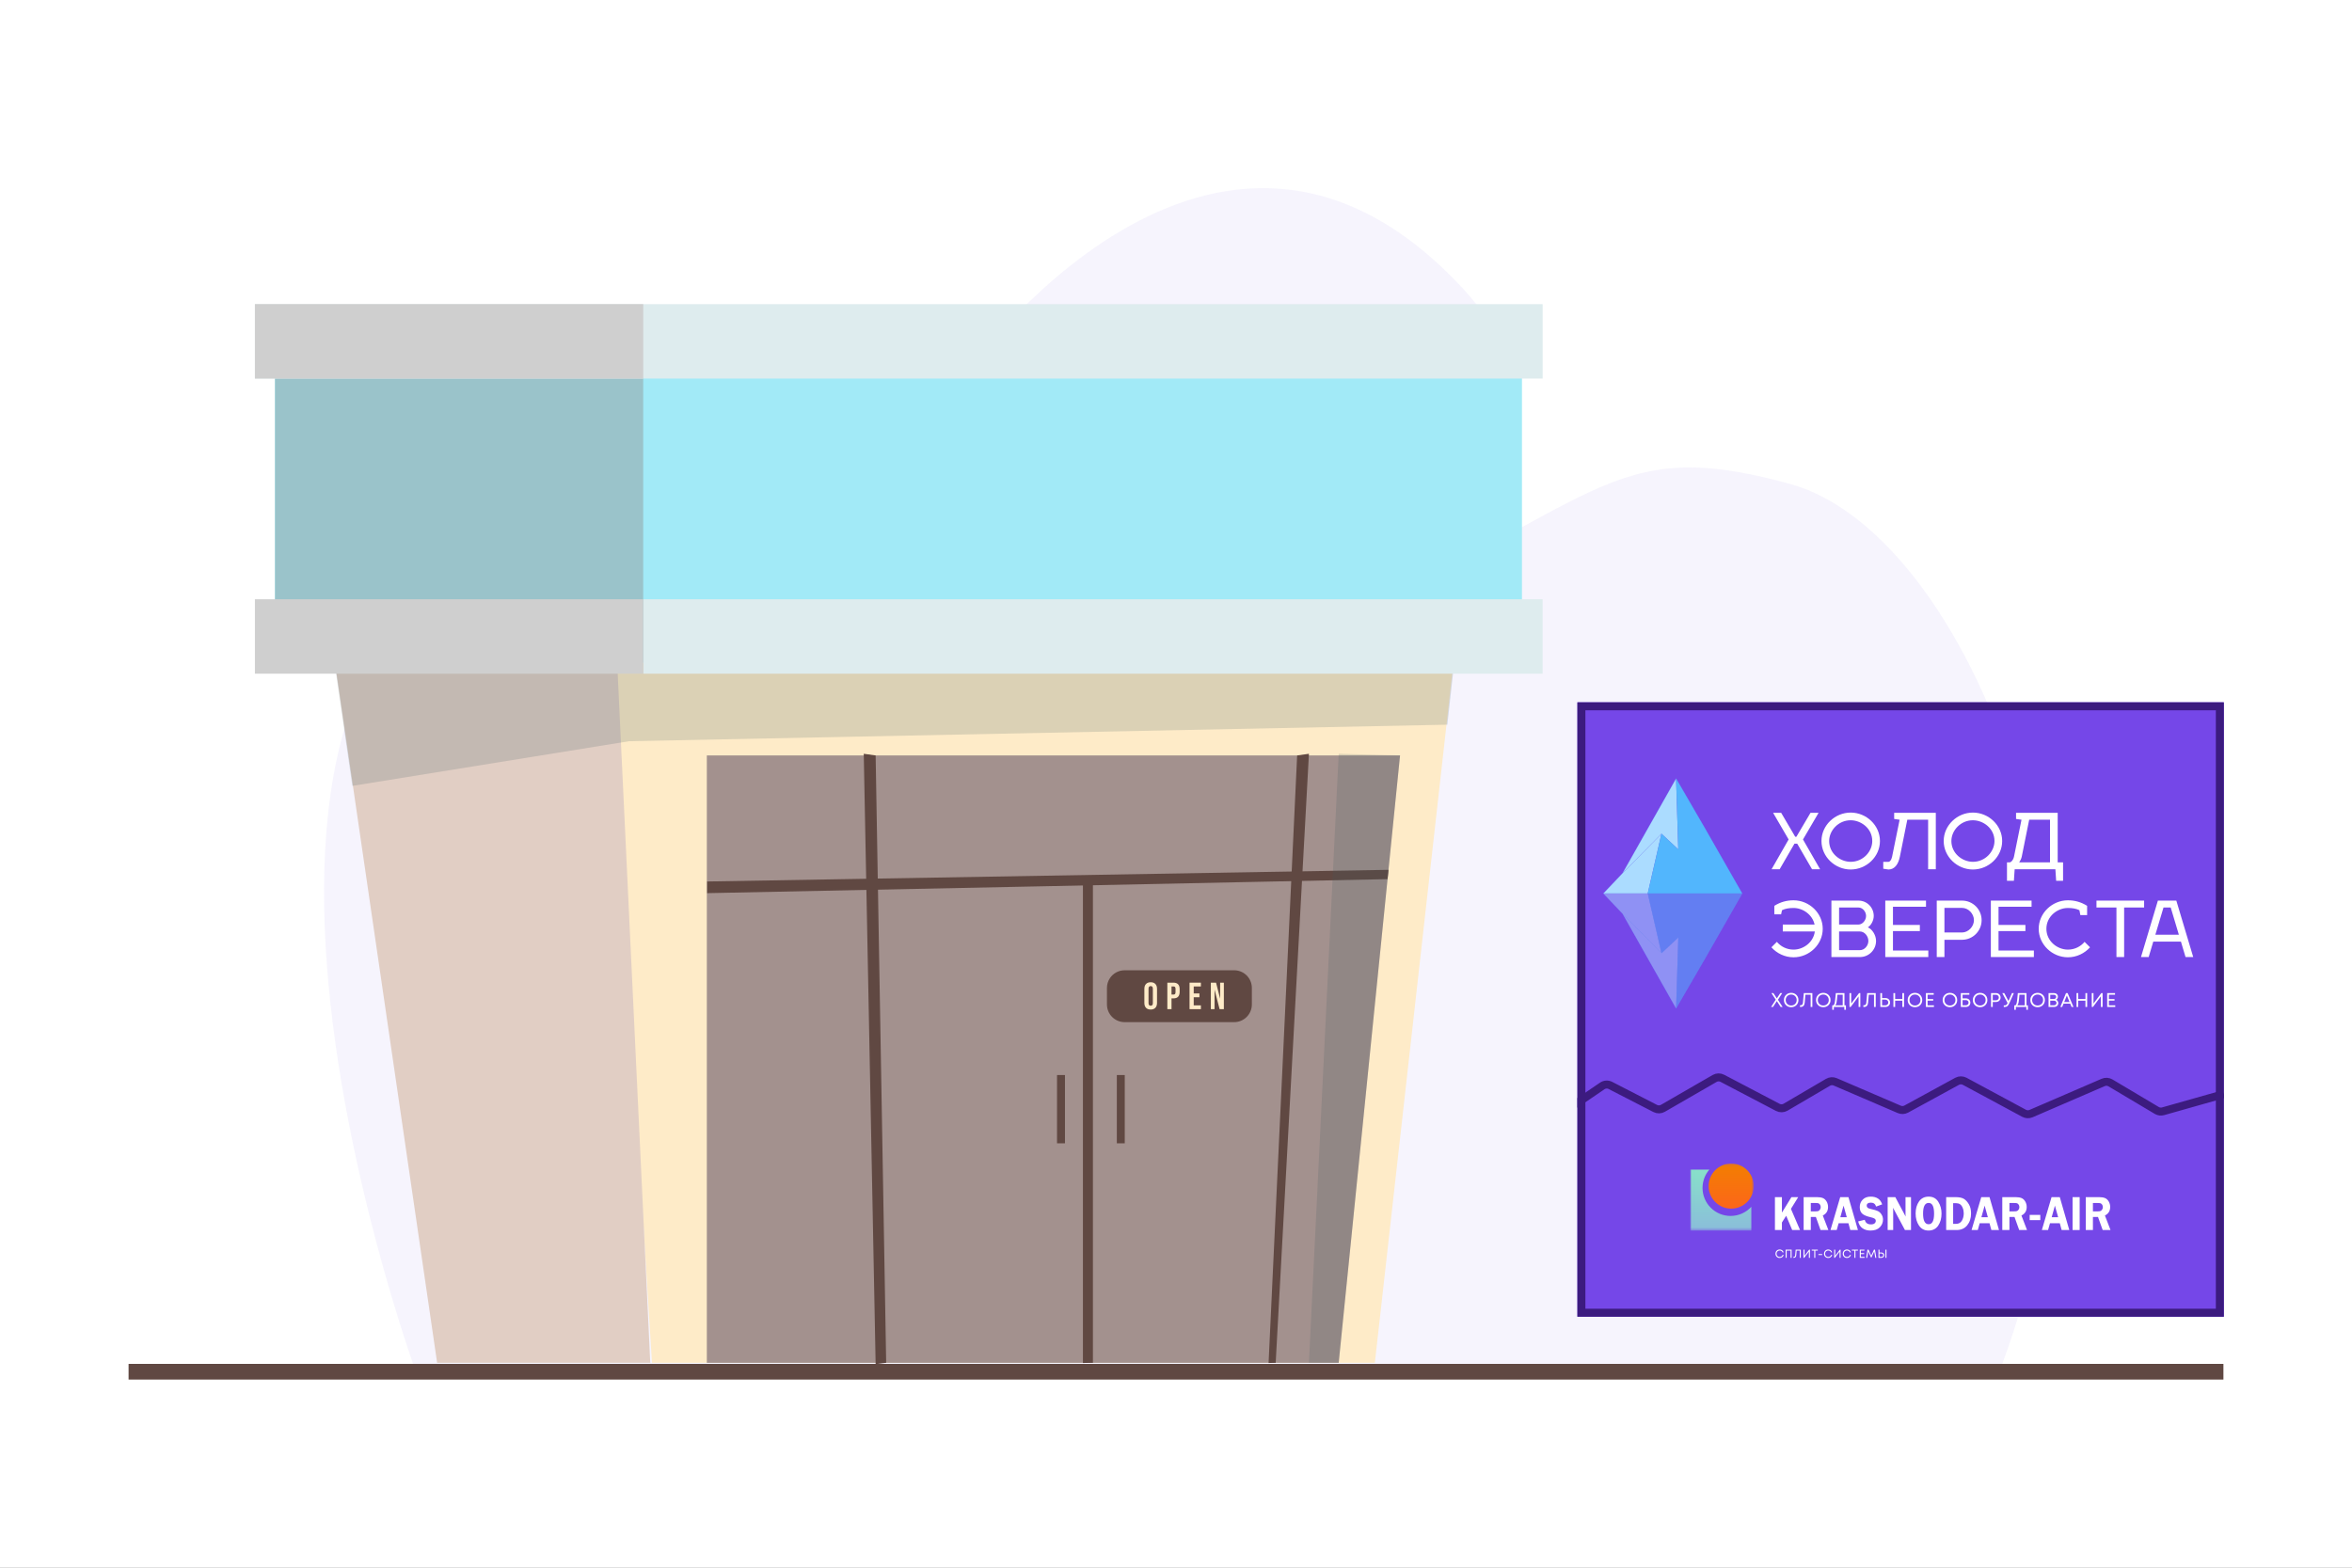
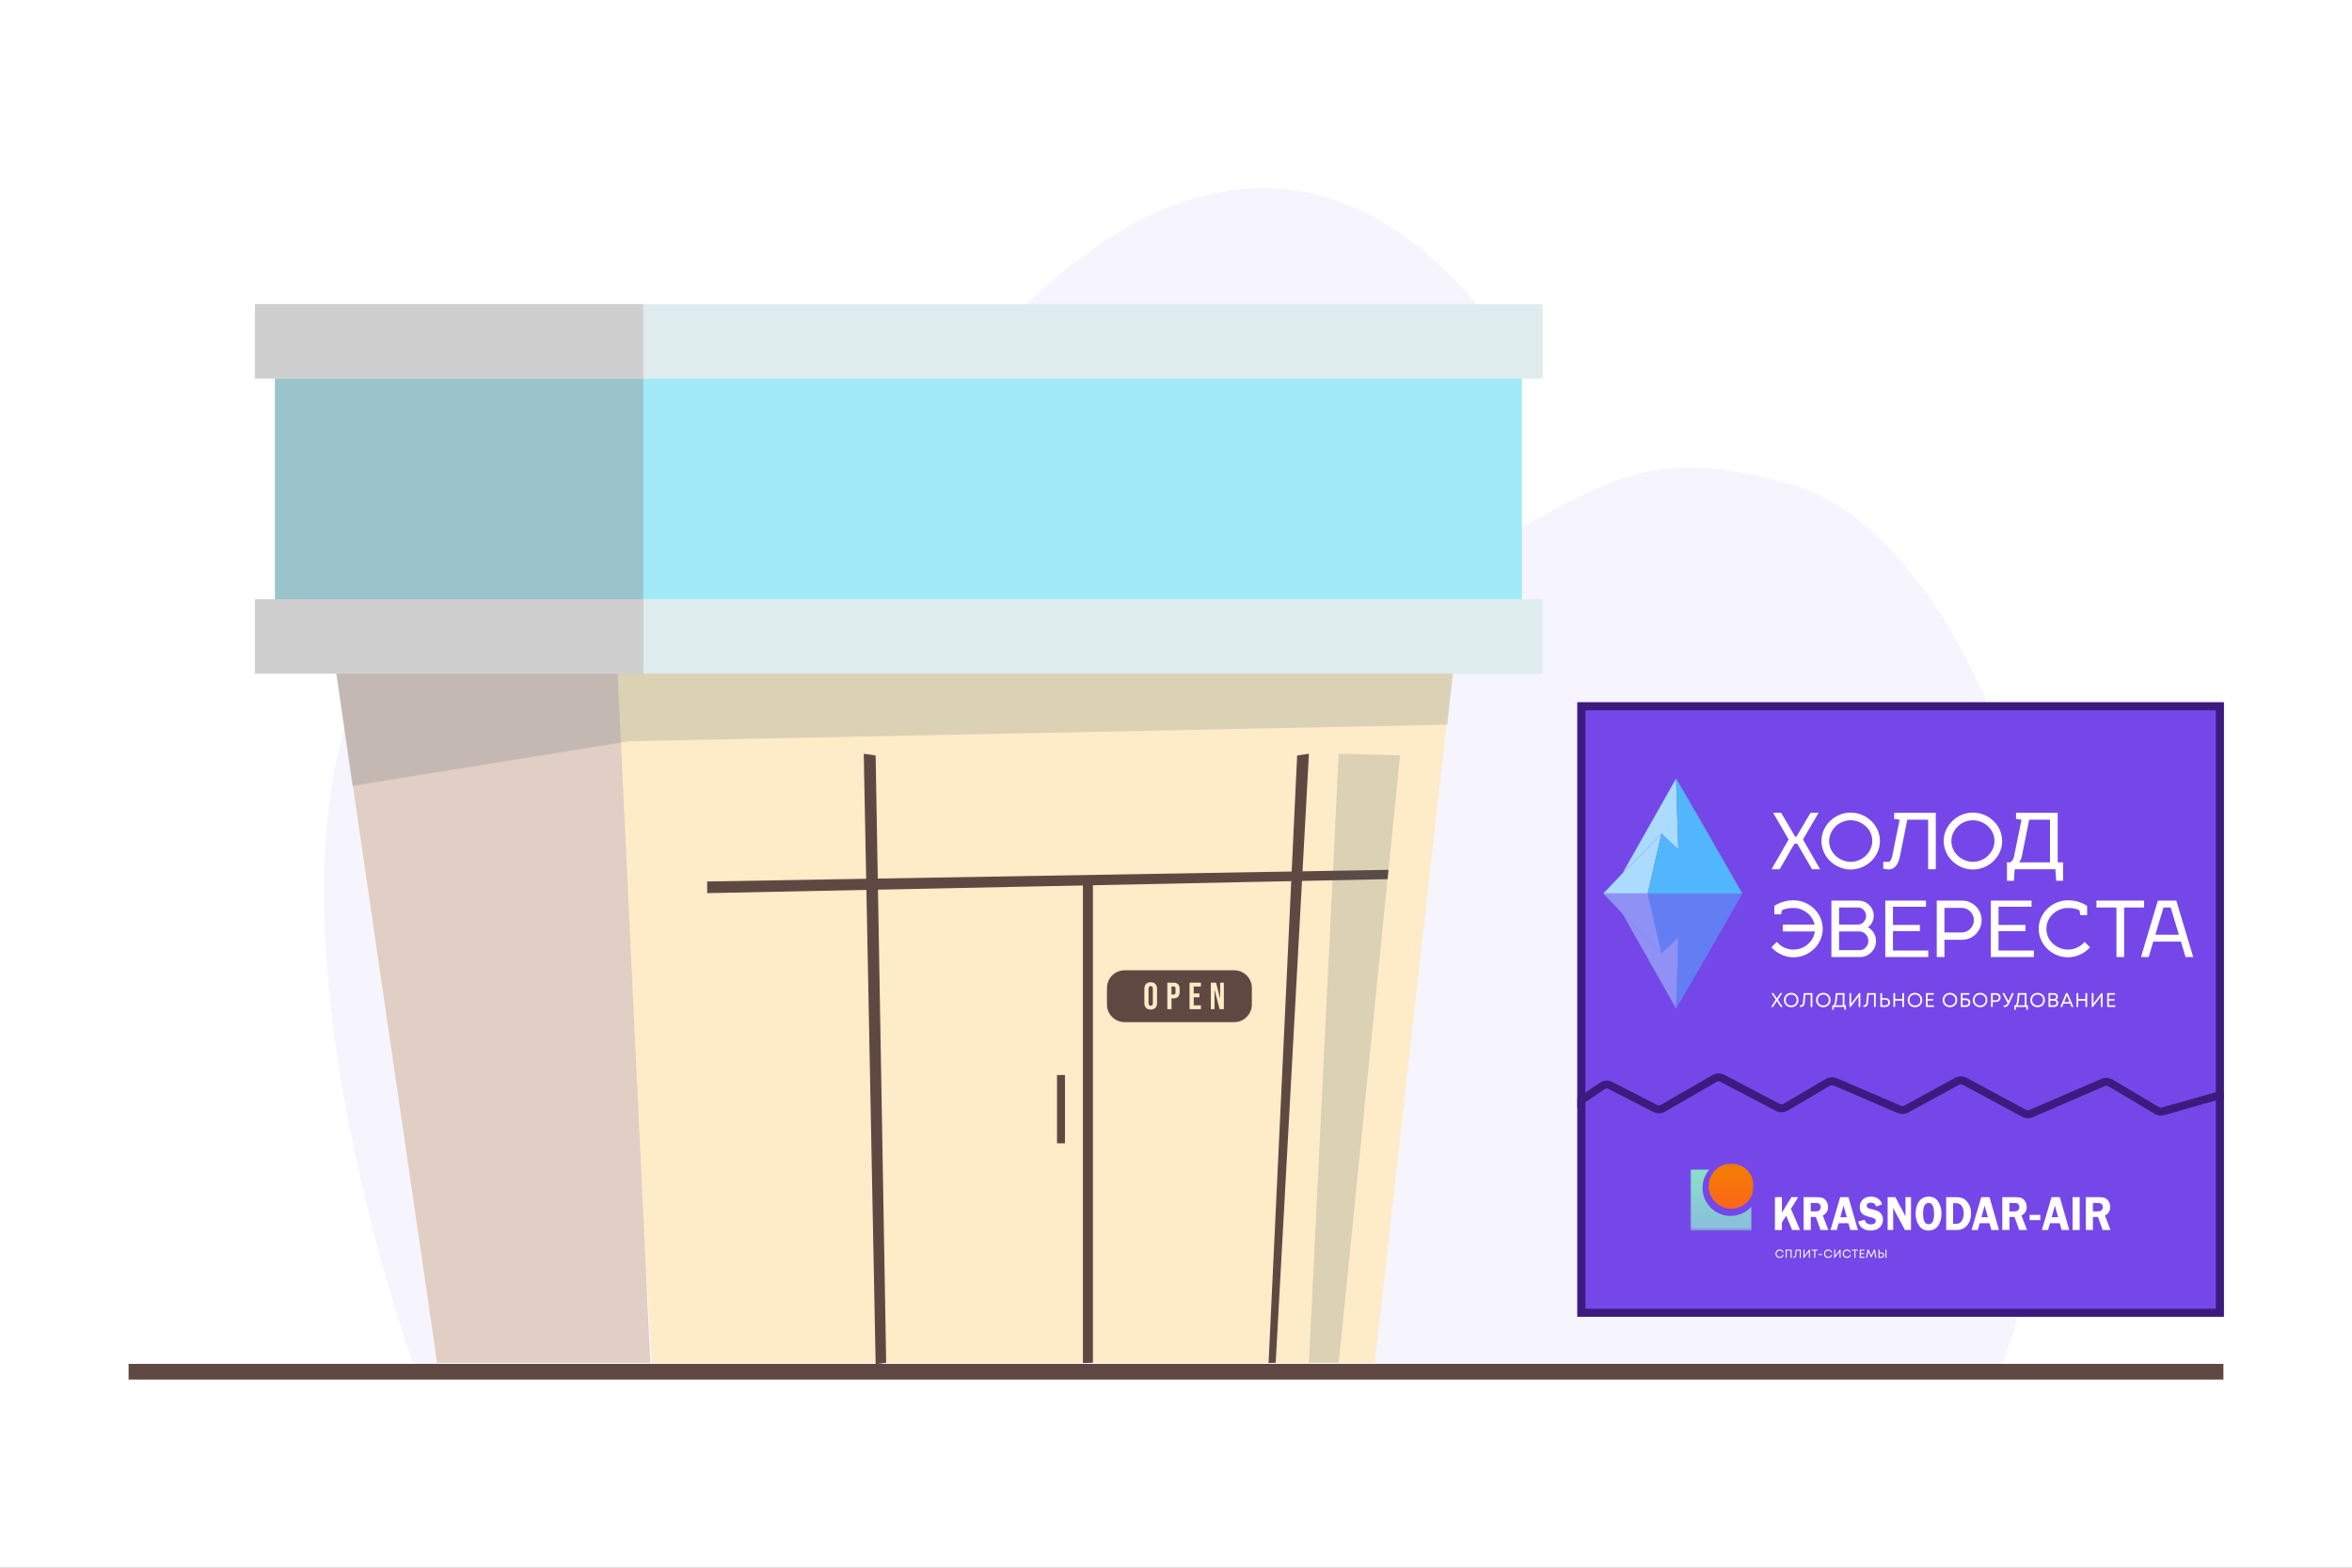
<svg xmlns="http://www.w3.org/2000/svg" width="750" height="500" viewBox="0 0 750 500" fill="none">
  <rect x="0" y="0" width="750" height="500" fill="#808080" stroke="none" />
  <g clip-path="url(#clip0_306_3)">
    <path d="M750 0H0V500H750V0Z" fill="white" />
    <path opacity="0.2" d="M132.67 437.661C132.67 437.661 38.7 180.971 187.1 168.501C335.5 156.021 322.51 242.511 416.93 201.971C511.35 161.421 511.55 138.011 570.83 154.351C630.11 170.681 685.64 310.241 637.83 436.741L132.67 437.671V437.661Z" fill="#D6C8F9" />
    <path opacity="0.2" d="M307.548 119.717C307.548 119.717 387.087 6.313 466.517 92.058C545.947 177.805 256.131 229.247 307.548 119.717Z" fill="#D6C8F9" />
    <path d="M404.52 307.54V170.09" stroke="#455E42" stroke-width="4" stroke-miterlimit="10" />
    <path d="M409.13 178.571C404.21 172.441 394.73 172.921 390.47 179.531C375.65 202.531 347.75 248.191 355.66 254.511C366.3 263.001 383.581 247.211 383.581 247.211C383.581 247.211 397.24 263.701 410.5 258.931C423.76 254.161 424.391 244.621 424.391 244.621C424.391 244.621 432.601 258.011 451.551 254.511C465.981 251.841 428.041 202.131 409.121 178.571H409.13Z" fill="#455E42" />
    <path d="M709 435H41V440H709V435Z" fill="#604842" />
    <path d="M192.261 182.491L207.901 434.651H438.411L467.101 179.041L192.261 182.491Z" fill="#FEEBC8" />
    <path d="M102.601 182.531H195.441L207.351 434.651H139.391L102.601 182.531Z" fill="#E1CEC4" />
    <path opacity="0.18" d="M112.351 250.651L200.611 236.401L461.531 231.131L463.491 213.481L106.141 207.701L112.351 250.651Z" fill="#405963" />
-     <path d="M225.391 240.941V434.651H426.881L446.441 240.941H225.391Z" fill="#A3918E" />
    <path d="M393.55 326.001H358.62C355.51 326.001 352.98 323.481 352.98 320.361V315.101C352.98 313.951 353.33 312.881 353.92 311.981C354.93 310.461 356.66 309.461 358.62 309.461H393.55C396.66 309.461 399.19 311.981 399.19 315.101V320.361C399.19 323.471 396.67 326.001 393.55 326.001Z" fill="#604842" />
    <path d="M365.43 321.421C365.08 321.051 364.91 320.531 364.91 319.851V315.411C364.91 314.731 365.08 314.211 365.43 313.841C365.78 313.471 366.27 313.281 366.93 313.281C367.59 313.281 368.08 313.471 368.43 313.841C368.78 314.211 368.95 314.731 368.95 315.411V319.851C368.95 320.531 368.78 321.051 368.43 321.421C368.08 321.791 367.59 321.981 366.93 321.981C366.27 321.981 365.78 321.801 365.43 321.421ZM367.62 319.941V315.331C367.62 314.781 367.39 314.501 366.93 314.501C366.47 314.501 366.24 314.781 366.24 315.331V319.941C366.24 320.501 366.47 320.771 366.93 320.771C367.39 320.771 367.62 320.491 367.62 319.941Z" fill="#FEEBC8" />
    <path d="M372.25 313.412H374.2C374.86 313.412 375.35 313.592 375.68 313.942C376.01 314.292 376.17 314.812 376.17 315.502V316.332C376.17 317.012 376 317.532 375.68 317.892C375.35 318.242 374.86 318.422 374.2 318.422H373.57V321.862H372.24V313.422L372.25 313.412ZM374.2 317.212C374.42 317.212 374.58 317.152 374.69 317.032C374.8 316.912 374.85 316.702 374.85 316.412V315.412C374.85 315.122 374.8 314.922 374.69 314.792C374.58 314.672 374.42 314.612 374.2 314.612H373.57V317.202H374.2V317.212Z" fill="#FEEBC8" />
    <path d="M379.32 313.412H382.94V314.622H380.65V316.852H382.47V318.062H380.65V320.652H382.94V321.862H379.32V313.422V313.412Z" fill="#FEEBC8" />
    <path d="M386.11 313.412H387.77L389.06 318.462H389.08V313.412H390.26V321.852H388.9L387.31 315.692H387.29V321.852H386.11V313.412Z" fill="#FEEBC8" />
    <path d="M225.501 284.862C227.431 284.862 442.461 280.392 442.461 280.392L442.761 277.422L225.501 281.142V284.862Z" fill="#604842" />
    <path d="M279.221 240.94L282.581 434.65L279.221 435.07L275.431 240.41L279.221 240.94Z" fill="#604842" />
    <path d="M417.391 240.41L406.79 434.65L404.521 434.72L413.63 240.94L417.391 240.41Z" fill="#604842" />
    <path d="M345.32 281.141V434.721L348.51 434.651V281.141H345.32Z" fill="#604842" />
-     <path d="M358.661 342.871H356.131V364.651H358.661V342.871Z" fill="#604842" />
    <path d="M339.591 342.871H337.061V364.651H339.591V342.871Z" fill="#604842" />
    <path opacity="0.18" d="M426.881 240.41L417.391 434.65H426.881L446.441 240.94L426.881 240.41Z" fill="#405963" />
    <path d="M485.32 102.5H87.71V211.309H485.32V102.5Z" fill="#A2EAF7" />
    <path d="M205.11 102.5H87.71V211.309H205.11V102.5Z" fill="#9AC3CA" />
    <path d="M491.92 97H81.28V120.74H491.92V97Z" fill="#DEECEE" />
    <path d="M205.11 97H81.28V120.74H205.11V97Z" fill="#CFCFCF" />
    <path d="M491.91 191.131H205.11V214.871H491.91V191.131Z" fill="#DEECEE" />
    <path d="M205.11 191.131H81.28V214.871H205.11V191.131Z" fill="#CFCFCF" />
    <g clip-path="url(#clip1_306_3)">
      <rect x="503" y="224" width="206.13" height="195.951" fill="#7547E8" />
      <path d="M525.428 284.966L529.809 265.919L517.38 278.527L511.269 284.966H525.428Z" fill="#ABDCFF" />
      <path d="M535.175 270.926L534.471 248.303L517.38 278.527L529.809 265.919L535.175 270.926Z" fill="#ABDCFF" />
      <path d="M525.428 284.966H555.563L543.759 264.309L534.471 248.303L535.175 270.926L529.809 265.919L525.428 284.966Z" fill="#52B6FD" />
      <path d="M525.428 284.966L529.809 304.013L517.38 291.404L511.269 284.966H525.428Z" fill="#ABDCFF" fill-opacity="0.5" />
      <path d="M535.175 299.005L534.471 321.629L517.38 291.404L529.809 304.013L535.175 299.005Z" fill="#ABDCFF" fill-opacity="0.5" />
      <path d="M525.428 284.966H555.563L543.759 305.622L534.471 321.629L535.175 299.005L529.809 304.013L525.428 284.966Z" fill="#52B6FD" fill-opacity="0.5" />
      <path d="M525.428 284.966L529.809 265.919M525.428 284.966H511.269M525.428 284.966H555.563M525.428 284.966L529.809 304.013M529.809 265.919L517.38 278.527M529.809 265.919L535.175 270.926L534.471 248.303M517.38 278.527L511.269 284.966M517.38 278.527L534.471 248.303M511.269 284.966L517.38 291.404M534.471 248.303L543.759 264.309L555.563 284.966M555.563 284.966L543.759 305.622L534.471 321.629M529.809 304.013L517.38 291.404M529.809 304.013L535.175 299.005L534.471 321.629M517.38 291.404L534.471 321.629" stroke="#52B6FD" stroke-opacity="0.5" stroke-width="0.054" />
      <path d="M577.823 277.246L573.095 269.088H572.213L567.485 277.246H564.912L570.351 267.74L565.402 259.239H567.975L572.458 266.883H572.826L577.333 259.239H579.906L574.932 267.74L580.396 277.246H577.823ZM590.138 261.615C586.218 261.615 583.278 264.874 583.278 268.23C583.278 272.175 586.757 274.87 590.138 274.87C594.107 274.87 597.022 271.587 597.022 268.23C597.022 264.212 593.445 261.615 590.138 261.615ZM590.138 259.165C595.16 259.165 599.472 263.232 599.472 268.23C599.472 273.253 595.16 277.32 590.138 277.32C585.14 277.32 580.828 273.253 580.828 268.23C580.828 263.232 585.14 259.165 590.138 259.165ZM600.528 277.075V274.87H602.194C602.611 274.87 603.101 274.38 603.346 273.253L605.747 261.444L604.007 261.199V259.239H617.286V277.246H614.836V261.444H608.197L605.82 273.253C605.355 275.58 604.179 277.32 602.194 277.32L600.528 277.075ZM629.112 261.615C625.192 261.615 622.252 264.874 622.252 268.23C622.252 272.175 625.731 274.87 629.112 274.87C633.081 274.87 635.997 271.587 635.997 268.23C635.997 264.212 632.42 261.615 629.112 261.615ZM629.112 259.165C634.135 259.165 638.447 263.232 638.447 268.23C638.447 273.253 634.135 277.32 629.112 277.32C624.114 277.32 619.802 273.253 619.802 268.23C619.802 263.232 624.114 259.165 629.112 259.165ZM639.981 275.041H640.814C641.255 275.041 641.966 274.38 642.211 273.253L644.612 261.444L642.872 261.199V259.239H656.151V275.041H657.866V280.921H655.661L655.416 277.246H642.431L642.186 280.921H639.981V275.041ZM643.877 275.041H653.701V261.444H647.062L644.685 273.253C644.538 273.914 644.22 274.527 643.877 275.041ZM568.489 294.883H578.632C577.946 291.698 574.883 289.591 571.919 289.591C570.523 289.591 569.273 289.787 568.244 290.301L567.95 291.624H565.794V288.905C567.754 287.68 569.763 287.141 571.919 287.141C576.917 287.141 581.229 291.208 581.229 296.23C581.229 301.253 576.917 305.32 571.919 305.32C569.151 305.32 566.603 304.07 564.863 302.135L566.603 300.395C567.828 301.865 569.714 302.87 571.919 302.87C575.055 302.87 578.264 300.567 578.705 297.088H568.489V294.883ZM583.996 287.239H592.62C595.339 287.239 597.495 289.419 597.495 292.139C597.495 293.584 596.613 295.201 595.609 295.765C597.03 296.353 598.23 298.288 598.23 300.101C598.23 302.943 595.927 305.246 593.085 305.246H583.996V287.239ZM586.446 303.041H593.085C594.58 303.041 595.78 301.596 595.78 300.101C595.78 298.607 594.58 297.088 593.085 297.088H586.446V303.041ZM586.446 294.883H592.62C593.967 294.858 595.045 293.462 595.045 292.139C595.045 290.767 593.967 289.444 592.62 289.444H586.446V294.883ZM603.624 303.164H614.894V305.246H601.174V287.239H614.159V289.199H603.624V295.005H612.199V296.965H603.624V303.164ZM617.587 305.246V287.239H625.648C629.102 287.239 631.895 290.032 631.895 293.486C631.895 296.916 629.102 299.734 625.648 299.734H620.037V305.246H617.587ZM625.648 289.566H620.037V297.406H625.648C627.657 297.406 629.445 295.52 629.445 293.486C629.445 291.428 627.681 289.566 625.648 289.566ZM637.287 303.164H648.557V305.246H634.837V287.239H647.822V289.199H637.287V295.005H645.862V296.965H637.287V303.164ZM663.377 291.869L663.083 290.301C662.029 289.787 660.78 289.591 659.408 289.591C656.027 289.591 652.548 292.286 652.548 296.23C652.548 300.175 656.027 302.87 659.408 302.87C661.613 302.87 663.499 301.865 664.724 300.395L666.464 302.135C664.724 304.07 662.176 305.32 659.408 305.32C654.41 305.32 650.098 301.253 650.098 296.23C650.098 291.208 654.41 287.141 659.408 287.141C661.564 287.141 663.573 287.68 665.533 288.905V291.869H663.377ZM677.339 289.444V305.246H674.889V289.444H668.519V287.239H683.709V289.444H677.339ZM686.632 300.322L685.162 305.246H682.712L688.102 287.239H693.982L699.372 305.246H696.922L695.452 300.322H686.632ZM689.891 289.444L687.294 298.117H694.791L692.194 289.444H689.891Z" fill="white" />
      <path d="M568.445 321.164H567.819L566.592 319.293L565.378 321.164H564.752L566.251 318.844L564.866 316.738H565.492L566.598 318.426L567.692 316.738H568.318L566.94 318.863L568.445 321.164ZM572.828 320.589C572.39 321.023 571.836 321.24 571.165 321.24C570.499 321.24 569.947 321.023 569.509 320.589C569.071 320.155 568.851 319.611 568.851 318.958C568.851 318.3 569.071 317.754 569.509 317.32C569.947 316.882 570.499 316.662 571.165 316.662C571.836 316.662 572.39 316.88 572.828 317.314C573.267 317.748 573.486 318.294 573.486 318.951C573.486 319.609 573.267 320.155 572.828 320.589ZM569.914 320.197C570.246 320.53 570.664 320.696 571.165 320.696C571.671 320.696 572.088 320.532 572.417 320.203C572.75 319.87 572.917 319.453 572.917 318.951C572.917 318.45 572.75 318.034 572.417 317.706C572.088 317.373 571.671 317.206 571.165 317.206C570.664 317.206 570.246 317.373 569.914 317.706C569.585 318.039 569.42 318.454 569.42 318.951C569.42 319.449 569.585 319.864 569.914 320.197ZM575.191 316.738H577.923V321.164H577.373V317.257H575.697L575.489 319.767C575.409 320.703 574.964 321.17 574.155 321.17H573.971V320.62H574.148C574.612 320.62 574.869 320.342 574.92 319.786L575.191 316.738ZM583.065 320.589C582.626 321.023 582.072 321.24 581.402 321.24C580.736 321.24 580.184 321.023 579.745 320.589C579.307 320.155 579.088 319.611 579.088 318.958C579.088 318.3 579.307 317.754 579.745 317.32C580.184 316.882 580.736 316.662 581.402 316.662C582.072 316.662 582.626 316.88 583.065 317.314C583.503 317.748 583.722 318.294 583.722 318.951C583.722 319.609 583.503 320.155 583.065 320.589ZM580.15 320.197C580.483 320.53 580.9 320.696 581.402 320.696C581.908 320.696 582.325 320.532 582.654 320.203C582.987 319.87 583.153 319.453 583.153 318.951C583.153 318.45 582.987 318.034 582.654 317.706C582.325 317.373 581.908 317.206 581.402 317.206C580.9 317.206 580.483 317.373 580.15 317.706C579.821 318.039 579.657 318.454 579.657 318.951C579.657 319.449 579.821 319.864 580.15 320.197ZM588.159 320.646H588.62V322.068H588.108V321.164H584.776V322.068H584.264V320.646H584.606C584.681 320.599 584.745 320.544 584.795 320.481C584.846 320.418 584.894 320.321 584.941 320.19C584.991 320.056 585.031 319.908 585.061 319.748C585.095 319.588 585.13 319.356 585.168 319.052C585.206 318.745 585.242 318.42 585.276 318.079C585.31 317.737 585.35 317.29 585.396 316.738H588.159V320.646ZM585.908 317.257C585.815 318.441 585.725 319.261 585.636 319.716C585.548 320.167 585.413 320.477 585.232 320.646H587.602V317.257H585.908ZM592.811 316.738H593.216V321.164H592.66V317.794L590.137 321.164H589.758V316.738H590.308V320.083L592.811 316.738ZM595.399 316.738H598.13V321.164H597.58V317.257H595.905L595.696 319.767C595.616 320.703 595.171 321.17 594.362 321.17H594.179V320.62H594.356C594.819 320.62 595.077 320.342 595.127 319.786L595.399 316.738ZM601.218 318.313C601.5 318.313 601.755 318.374 601.983 318.496C602.21 318.618 602.387 318.789 602.514 319.008C602.64 319.223 602.703 319.468 602.703 319.741C602.703 320.15 602.562 320.49 602.28 320.759C602.002 321.029 601.647 321.164 601.218 321.164H599.599V316.738H600.149V318.313H601.218ZM601.173 320.646C601.456 320.646 601.685 320.559 601.862 320.386C602.044 320.214 602.134 319.997 602.134 319.735C602.134 319.47 602.044 319.253 601.862 319.084C601.685 318.911 601.456 318.825 601.173 318.825H600.149V320.646H601.173ZM606.612 316.738H607.162V321.164H606.612V319.154H604.316V321.164H603.766V316.738H604.316V318.622H606.612V316.738ZM612.299 320.589C611.86 321.023 611.306 321.24 610.636 321.24C609.97 321.24 609.418 321.023 608.979 320.589C608.541 320.155 608.322 319.611 608.322 318.958C608.322 318.3 608.541 317.754 608.979 317.32C609.418 316.882 609.97 316.662 610.636 316.662C611.306 316.662 611.86 316.88 612.299 317.314C612.737 317.748 612.956 318.294 612.956 318.951C612.956 319.609 612.737 320.155 612.299 320.589ZM609.384 320.197C609.717 320.53 610.134 320.696 610.636 320.696C611.142 320.696 611.559 320.532 611.888 320.203C612.221 319.87 612.387 319.453 612.387 318.951C612.387 318.45 612.221 318.034 611.888 317.706C611.559 317.373 611.142 317.206 610.636 317.206C610.134 317.206 609.717 317.373 609.384 317.706C609.055 318.039 608.891 318.454 608.891 318.951C608.891 319.449 609.055 319.864 609.384 320.197ZM614.67 320.633H616.694V321.164H614.12V316.738H616.624V317.263H614.67V318.635H616.46V319.147H614.67V320.633ZM623.449 320.589C623.01 321.023 622.456 321.24 621.786 321.24C621.12 321.24 620.568 321.023 620.13 320.589C619.691 320.155 619.472 319.611 619.472 318.958C619.472 318.3 619.691 317.754 620.13 317.32C620.568 316.882 621.12 316.662 621.786 316.662C622.456 316.662 623.01 316.88 623.449 317.314C623.887 317.748 624.106 318.294 624.106 318.951C624.106 319.609 623.887 320.155 623.449 320.589ZM620.534 320.197C620.867 320.53 621.284 320.696 621.786 320.696C622.292 320.696 622.709 320.532 623.038 320.203C623.371 319.87 623.537 319.453 623.537 318.951C623.537 318.45 623.371 318.034 623.038 317.706C622.709 317.373 622.292 317.206 621.786 317.206C621.284 317.206 620.867 317.373 620.534 317.706C620.205 318.039 620.041 318.454 620.041 318.951C620.041 319.449 620.205 319.864 620.534 320.197ZM626.883 318.426C627.296 318.426 627.635 318.555 627.901 318.812C628.166 319.065 628.299 319.39 628.299 319.786C628.299 320.186 628.164 320.517 627.894 320.778C627.624 321.036 627.283 321.164 626.87 321.164H625.27V316.738H627.976V317.263H625.82V318.426H626.883ZM626.832 320.62C627.093 320.62 627.308 320.542 627.477 320.386C627.646 320.23 627.73 320.032 627.73 319.792C627.73 319.548 627.646 319.349 627.477 319.198C627.313 319.046 627.1 318.97 626.838 318.97H625.82V320.62H626.832ZM633.074 320.589C632.636 321.023 632.081 321.24 631.411 321.24C630.745 321.24 630.193 321.023 629.755 320.589C629.316 320.155 629.097 319.611 629.097 318.958C629.097 318.3 629.316 317.754 629.755 317.32C630.193 316.882 630.745 316.662 631.411 316.662C632.081 316.662 632.636 316.88 633.074 317.314C633.512 317.748 633.732 318.294 633.732 318.951C633.732 319.609 633.512 320.155 633.074 320.589ZM630.159 320.197C630.492 320.53 630.91 320.696 631.411 320.696C631.917 320.696 632.334 320.532 632.663 320.203C632.996 319.87 633.163 319.453 633.163 318.951C633.163 318.45 632.996 318.034 632.663 317.706C632.334 317.373 631.917 317.206 631.411 317.206C630.91 317.206 630.492 317.373 630.159 317.706C629.831 318.039 629.666 318.454 629.666 318.951C629.666 319.449 629.831 319.864 630.159 320.197ZM636.483 316.738C636.9 316.738 637.248 316.873 637.526 317.143C637.808 317.413 637.949 317.75 637.949 318.155C637.949 318.559 637.808 318.896 637.526 319.166C637.248 319.436 636.9 319.571 636.483 319.571H635.446V321.164H634.896V316.738H636.483ZM636.451 319.033C636.721 319.033 636.942 318.951 637.115 318.787C637.292 318.618 637.38 318.407 637.38 318.155C637.38 317.902 637.292 317.693 637.115 317.529C636.942 317.36 636.721 317.276 636.451 317.276H635.446V319.033H636.451ZM641.574 316.738H642.169L640.803 319.798C640.567 320.338 640.335 320.703 640.108 320.892C639.88 321.082 639.566 321.177 639.166 321.177H638.957V320.658H639.21C639.45 320.658 639.633 320.61 639.76 320.513C639.886 320.412 640.023 320.209 640.171 319.906L638.483 316.738H639.121L640.462 319.261L641.574 316.738ZM646.201 320.646H646.662V322.068H646.15V321.164H642.818V322.068H642.306V320.646H642.647C642.723 320.599 642.786 320.544 642.837 320.481C642.888 320.418 642.936 320.321 642.982 320.19C643.033 320.056 643.073 319.908 643.103 319.748C643.136 319.588 643.172 319.356 643.21 319.052C643.248 318.745 643.284 318.42 643.317 318.079C643.351 317.737 643.391 317.29 643.438 316.738H646.201V320.646ZM643.95 317.257C643.857 318.441 643.766 319.261 643.678 319.716C643.589 320.167 643.454 320.477 643.273 320.646H645.644V317.257H643.95ZM651.411 320.589C650.973 321.023 650.418 321.24 649.748 321.24C649.082 321.24 648.53 321.023 648.092 320.589C647.653 320.155 647.434 319.611 647.434 318.958C647.434 318.3 647.653 317.754 648.092 317.32C648.53 316.882 649.082 316.662 649.748 316.662C650.418 316.662 650.973 316.88 651.411 317.314C651.849 317.748 652.068 318.294 652.068 318.951C652.068 319.609 651.849 320.155 651.411 320.589ZM648.496 320.197C648.829 320.53 649.247 320.696 649.748 320.696C650.254 320.696 650.671 320.532 651 320.203C651.333 319.87 651.499 319.453 651.499 318.951C651.499 318.45 651.333 318.034 651 317.706C650.671 317.373 650.254 317.206 649.748 317.206C649.247 317.206 648.829 317.373 648.496 317.706C648.167 318.039 648.003 318.454 648.003 318.951C648.003 319.449 648.167 319.864 648.496 320.197ZM655.679 318.869C655.886 318.958 656.048 319.099 656.166 319.293C656.284 319.486 656.343 319.704 656.343 319.944C656.343 320.289 656.215 320.58 655.957 320.816C655.7 321.048 655.382 321.164 655.003 321.164H653.232V316.738H654.977C655.34 316.738 655.637 316.846 655.869 317.061C656.105 317.276 656.223 317.545 656.223 317.87C656.223 318.068 656.172 318.26 656.071 318.445C655.974 318.631 655.844 318.772 655.679 318.869ZM655.66 317.946C655.66 317.819 655.629 317.706 655.565 317.604C655.506 317.503 655.424 317.425 655.319 317.371C655.213 317.312 655.095 317.282 654.965 317.282H653.776V318.61H654.971C655.165 318.61 655.327 318.547 655.458 318.42C655.593 318.289 655.66 318.131 655.66 317.946ZM654.996 320.614C655.216 320.614 655.399 320.544 655.546 320.405C655.694 320.266 655.768 320.091 655.768 319.881C655.768 319.674 655.694 319.501 655.546 319.362C655.399 319.223 655.216 319.154 654.996 319.154H653.776V320.614H654.996ZM660.584 321.164L660.142 320.102H658.017L657.581 321.164H656.993L658.801 316.738H659.32L661.185 321.164H660.584ZM659.073 317.503L658.226 319.596H659.933L659.073 317.503ZM664.999 316.738H665.549V321.164H664.999V319.154H662.704V321.164H662.154V316.738H662.704V318.622H664.999V316.738ZM670.067 316.738H670.471V321.164H669.915V317.794L667.392 321.164H667.013V316.738H667.563V320.083L670.067 316.738ZM672.484 320.633H674.507V321.164H671.934V316.738H674.437V317.263H672.484V318.635H674.273V319.147H672.484V320.633Z" fill="white" />
      <mask id="mask0_306_3" style="mask-type:luminance" maskUnits="userSpaceOnUse" x="539" y="371" width="21" height="22">
        <path d="M559.235 371.094H539.01V392.487H559.235V371.094Z" fill="white" />
      </mask>
      <g mask="url(#mask0_306_3)">
        <path d="M552.038 371.094C556.005 371.094 559.233 374.322 559.233 378.289C559.233 382.256 556.005 385.484 552.038 385.484C548.071 385.484 544.843 382.256 544.843 378.289C544.843 374.322 548.07 371.094 552.038 371.094Z" fill="url(#paint0_linear_306_3)" />
        <path d="M542.899 378.87C542.899 383.81 546.905 387.815 551.844 387.815C554.45 387.815 556.823 386.687 558.457 384.899V392.483H539.01V373.035H545.077C543.715 374.591 542.899 376.652 542.899 378.87Z" fill="url(#paint1_linear_306_3)" />
      </g>
      <path d="M568.212 381.816V386.751L571.244 381.816H573.411L571.088 385.559L573.992 392.308H571.491L569.572 387.758L568.212 389.902V392.308H565.987V381.816H568.212Z" fill="white" />
      <path d="M577.421 388.15V392.308H575.14V381.816H579.39C580.174 381.816 580.802 381.916 581.274 382.116C581.751 382.31 582.146 382.672 582.457 383.199C582.769 383.727 582.925 384.314 582.925 384.96C582.925 386.22 582.365 387.125 581.246 387.673L583.031 392.308H580.531L579.043 388.15H577.421ZM577.421 383.684V386.359H578.809C579.263 386.359 579.591 386.325 579.794 386.259C580.002 386.187 580.186 386.033 580.346 385.798C580.507 385.557 580.587 385.283 580.587 384.975C580.587 384.683 580.507 384.422 580.346 384.191C580.186 383.96 580.011 383.819 579.822 383.768C579.633 383.712 579.279 383.684 578.76 383.684H577.421Z" fill="white" />
      <path d="M589.428 381.816L592.453 392.308H590.016L589.428 390.148H586.297L585.688 392.308H583.704L586.8 381.816H589.428ZM586.842 388.211H588.897L587.869 384.529L586.842 388.211Z" fill="white" />
      <path d="M600.181 384.122L598.254 384.821C597.995 383.991 597.445 383.576 596.604 383.576C595.707 383.576 595.258 383.891 595.258 384.522C595.258 384.773 595.341 384.985 595.506 385.16C595.676 385.334 596.056 385.485 596.646 385.613C597.633 385.828 598.356 386.046 598.814 386.266C599.272 386.487 599.657 386.843 599.969 387.335C600.285 387.822 600.443 388.368 600.443 388.972C600.443 389.92 600.106 390.74 599.43 391.432C598.76 392.124 597.763 392.47 596.441 392.47C595.449 392.47 594.604 392.226 593.905 391.739C593.211 391.248 592.753 390.52 592.531 389.556L594.628 389.041C594.864 390.02 595.52 390.51 596.597 390.51C597.116 390.51 597.504 390.402 597.759 390.187C598.014 389.966 598.141 389.705 598.141 389.403C598.141 389.095 598.025 388.857 597.794 388.688C597.563 388.519 597.116 388.36 596.455 388.211C595.223 387.934 594.344 387.558 593.82 387.081C593.296 386.6 593.034 385.897 593.034 384.975C593.034 384.042 593.345 383.256 593.969 382.615C594.597 381.975 595.447 381.654 596.519 381.654C598.417 381.654 599.638 382.477 600.181 384.122Z" fill="white" />
      <path d="M609.376 381.816V392.308H607.442L603.652 385.221C603.657 385.4 603.662 385.518 603.667 385.575C603.685 385.754 603.695 385.905 603.695 386.028V392.308H601.931V381.816H604.375L607.669 388.004C607.641 387.696 607.626 387.463 607.626 387.304V381.816H609.376Z" fill="white" />
      <path d="M614.944 392.47C613.641 392.47 612.632 391.939 611.919 390.879C611.206 389.818 610.85 388.534 610.85 387.027C610.85 385.495 611.211 384.217 611.933 383.192C612.656 382.167 613.686 381.654 615.022 381.654C616.373 381.654 617.39 382.203 618.075 383.299C618.765 384.391 619.109 385.641 619.109 387.05C619.109 388.572 618.755 389.856 618.047 390.902C617.338 391.947 616.304 392.47 614.944 392.47ZM615.008 383.661C613.818 383.661 613.223 384.793 613.223 387.058C613.223 389.328 613.818 390.463 615.008 390.463C616.16 390.463 616.736 389.331 616.736 387.066C616.736 384.796 616.16 383.661 615.008 383.661Z" fill="white" />
      <path d="M620.59 381.816H623.544C624.748 381.816 625.646 381.998 626.236 382.361C626.826 382.72 627.355 383.292 627.823 384.076C628.29 384.855 628.524 385.841 628.524 387.035C628.524 388.537 628.115 389.792 627.298 390.802C626.481 391.806 625.355 392.308 623.919 392.308H620.59V381.816ZM622.814 383.745V390.333H623.749C624.576 390.333 625.19 390 625.591 389.334C625.993 388.662 626.193 387.876 626.193 386.974C626.193 386.338 626.078 385.751 625.846 385.213C625.62 384.67 625.336 384.291 624.996 384.076C624.656 383.855 624.248 383.745 623.771 383.745H622.814Z" fill="white" />
      <path d="M634.411 381.816L637.436 392.308H634.999L634.411 390.148H631.28L630.67 392.308H628.687L631.783 381.816H634.411ZM631.825 388.211H633.879L632.852 384.529L631.825 388.211Z" fill="white" />
      <path d="M640.765 388.15V392.308H638.484V381.816H642.734C643.518 381.816 644.146 381.916 644.619 382.116C645.096 382.31 645.49 382.672 645.802 383.199C646.113 383.727 646.269 384.314 646.269 384.96C646.269 386.22 645.71 387.125 644.59 387.673L646.375 392.308H643.875L642.387 388.15H640.765ZM640.765 383.684V386.359H642.153C642.607 386.359 642.935 386.325 643.138 386.259C643.346 386.187 643.53 386.033 643.691 385.798C643.851 385.557 643.931 385.283 643.931 384.975C643.931 384.683 643.851 384.422 643.691 384.191C643.53 383.96 643.355 383.819 643.166 383.768C642.977 383.712 642.623 383.684 642.104 383.684H640.765Z" fill="white" />
      <path d="M647.218 387.481H650.604V389.149H647.218V387.481Z" fill="white" />
      <path d="M656.824 381.816L659.849 392.308H657.412L656.824 390.148H653.693L653.084 392.308H651.1L654.196 381.816H656.824ZM654.239 388.211H656.293L655.266 384.529L654.239 388.211Z" fill="white" />
      <path d="M663.157 381.816V392.308H660.897V381.816H663.157Z" fill="white" />
      <path d="M667.386 388.15V392.308H665.105V381.816H669.356C670.14 381.816 670.768 381.916 671.24 382.116C671.717 382.31 672.111 382.672 672.423 383.199C672.735 383.727 672.89 384.314 672.89 384.96C672.89 386.22 672.331 387.125 671.212 387.673L672.997 392.308H670.496L669.008 388.15H667.386ZM667.386 383.684V386.359H668.775C669.228 386.359 669.556 386.325 669.759 386.259C669.967 386.187 670.151 386.033 670.312 385.798C670.472 385.557 670.553 385.283 670.553 384.975C670.553 384.683 670.472 384.422 670.312 384.191C670.151 383.96 669.977 383.819 669.788 383.768C669.599 383.712 669.245 383.684 668.725 383.684H667.386Z" fill="white" />
      <path d="M567.509 401.215C567.119 401.215 566.797 401.088 566.542 400.833C566.29 400.578 566.164 400.255 566.164 399.863C566.164 399.471 566.29 399.147 566.542 398.893C566.797 398.638 567.119 398.511 567.509 398.511C567.709 398.511 567.893 398.549 568.063 398.627C568.236 398.702 568.38 398.809 568.498 398.949C568.618 399.089 568.701 399.252 568.749 399.44H568.415C568.345 399.25 568.231 399.101 568.071 398.994C567.911 398.886 567.724 398.833 567.509 398.833C567.214 398.833 566.972 398.93 566.782 399.125C566.595 399.317 566.501 399.564 566.501 399.867C566.501 400.166 566.595 400.412 566.782 400.604C566.972 400.797 567.214 400.893 567.509 400.893C567.729 400.893 567.92 400.837 568.082 400.724C568.244 400.609 568.359 400.451 568.427 400.249H568.764C568.689 400.546 568.538 400.782 568.311 400.957C568.086 401.129 567.819 401.215 567.509 401.215ZM569.402 398.552H571.312V401.174H570.979V398.859H569.728V401.174H569.402V398.552ZM572.605 398.552H574.223V401.174H573.898V398.859H572.905L572.781 400.346C572.734 400.9 572.47 401.178 571.991 401.178H571.882V400.852H571.987C572.262 400.852 572.414 400.687 572.444 400.357L572.605 398.552ZM576.903 398.552H577.142V401.174H576.813V399.177L575.318 401.174H575.093V398.552H575.419V400.533L576.903 398.552ZM579.653 398.552V398.859H578.855V401.174H578.526V398.859H577.728V398.552H579.653ZM579.864 400.282V399.975H581.052V400.282H579.864ZM582.985 401.215C582.595 401.215 582.273 401.088 582.019 400.833C581.766 400.578 581.64 400.255 581.64 399.863C581.64 399.471 581.766 399.147 582.019 398.893C582.273 398.638 582.595 398.511 582.985 398.511C583.185 398.511 583.37 398.549 583.539 398.627C583.712 398.702 583.857 398.809 583.974 398.949C584.094 399.089 584.177 399.252 584.225 399.44H583.892C583.822 399.25 583.707 399.101 583.547 398.994C583.387 398.886 583.2 398.833 582.985 398.833C582.69 398.833 582.448 398.93 582.258 399.125C582.071 399.317 581.977 399.564 581.977 399.867C581.977 400.166 582.071 400.412 582.258 400.604C582.448 400.797 582.69 400.893 582.985 400.893C583.205 400.893 583.396 400.837 583.558 400.724C583.72 400.609 583.835 400.451 583.903 400.249H584.24C584.165 400.546 584.014 400.782 583.787 400.957C583.562 401.129 583.295 401.215 582.985 401.215ZM586.687 398.552H586.927V401.174H586.597V399.177L585.103 401.174H584.878V398.552H585.204V400.533L586.687 398.552ZM588.958 401.215C588.569 401.215 588.247 401.088 587.992 400.833C587.74 400.578 587.614 400.255 587.614 399.863C587.614 399.471 587.74 399.147 587.992 398.893C588.247 398.638 588.569 398.511 588.958 398.511C589.158 398.511 589.343 398.549 589.513 398.627C589.685 398.702 589.83 398.809 589.947 398.949C590.067 399.089 590.151 399.252 590.198 399.44H589.865C589.795 399.25 589.68 399.101 589.52 398.994C589.36 398.886 589.173 398.833 588.958 398.833C588.664 398.833 588.421 398.93 588.232 399.125C588.044 399.317 587.951 399.564 587.951 399.867C587.951 400.166 588.044 400.412 588.232 400.604C588.421 400.797 588.664 400.893 588.958 400.893C589.178 400.893 589.369 400.837 589.531 400.724C589.694 400.609 589.809 400.451 589.876 400.249H590.213C590.138 400.546 589.987 400.782 589.76 400.957C589.535 401.129 589.268 401.215 588.958 401.215ZM592.455 398.552V398.859H591.658V401.174H591.328V398.859H590.53V398.552H592.455ZM593.368 400.859H594.567V401.174H593.042V398.552H594.526V398.863H593.368V399.676H594.428V399.979H593.368V400.859ZM598.319 401.174H597.986L597.645 399.125L596.738 401.106H596.652L595.746 399.129L595.405 401.174H595.068L595.51 398.552H595.824L596.693 400.477L597.562 398.552H597.885L598.319 401.174ZM599.956 399.484C600.123 399.484 600.274 399.521 600.409 399.593C600.544 399.666 600.649 399.767 600.724 399.897C600.799 400.024 600.836 400.169 600.836 400.331C600.836 400.573 600.753 400.774 600.585 400.934C600.421 401.094 600.211 401.174 599.956 401.174H598.997V398.552H599.323V399.484H599.956ZM601.23 398.552H601.556V401.174H601.23V398.552ZM599.93 400.867C600.097 400.867 600.233 400.815 600.338 400.713C600.446 400.611 600.499 400.482 600.499 400.327C600.499 400.17 600.446 400.041 600.338 399.941C600.233 399.839 600.097 399.788 599.93 399.788H599.323V400.867H599.93Z" fill="white" />
      <path d="M496.001 356.511L510.928 346.348C511.699 345.824 512.695 345.763 513.524 346.189L527.825 353.544C528.595 353.94 529.512 353.918 530.262 353.485L546.758 343.962C547.513 343.526 548.439 343.507 549.212 343.912L566.908 353.188C567.686 353.596 568.619 353.573 569.377 353.129L582.911 345.189C583.609 344.779 584.46 344.726 585.203 345.045L605.646 353.83C606.364 354.138 607.184 354.1 607.87 353.725L624.073 344.876C624.828 344.464 625.742 344.461 626.5 344.87L645.439 355.076C646.124 355.445 646.941 355.481 647.655 355.172L670.672 345.232C671.422 344.908 672.281 344.964 672.983 345.381L687.759 354.174C688.359 354.531 689.081 354.626 689.753 354.435L709.084 348.962" stroke="#3C1B7F" stroke-width="2.545" />
    </g>
    <rect x="504.272" y="225.272" width="203.585" height="193.406" stroke="#3C1B7F" stroke-width="2.545" />
  </g>
  <defs>
    <linearGradient id="paint0_linear_306_3" x1="552.038" y1="385.484" x2="552.038" y2="371.094" gradientUnits="userSpaceOnUse">
      <stop stop-color="#FC661A" />
      <stop offset="1" stop-color="#F37E01" />
    </linearGradient>
    <linearGradient id="paint1_linear_306_3" x1="548.733" y1="392.483" x2="548.733" y2="373.035" gradientUnits="userSpaceOnUse">
      <stop stop-color="#8ABDDA" />
      <stop offset="1" stop-color="#88E1C9" />
    </linearGradient>
    <clipPath id="clip0_306_3">
      <rect width="750" height="500" fill="white" />
    </clipPath>
    <clipPath id="clip1_306_3">
      <rect x="503" y="224" width="206.13" height="195.951" fill="white" />
    </clipPath>
  </defs>
</svg>